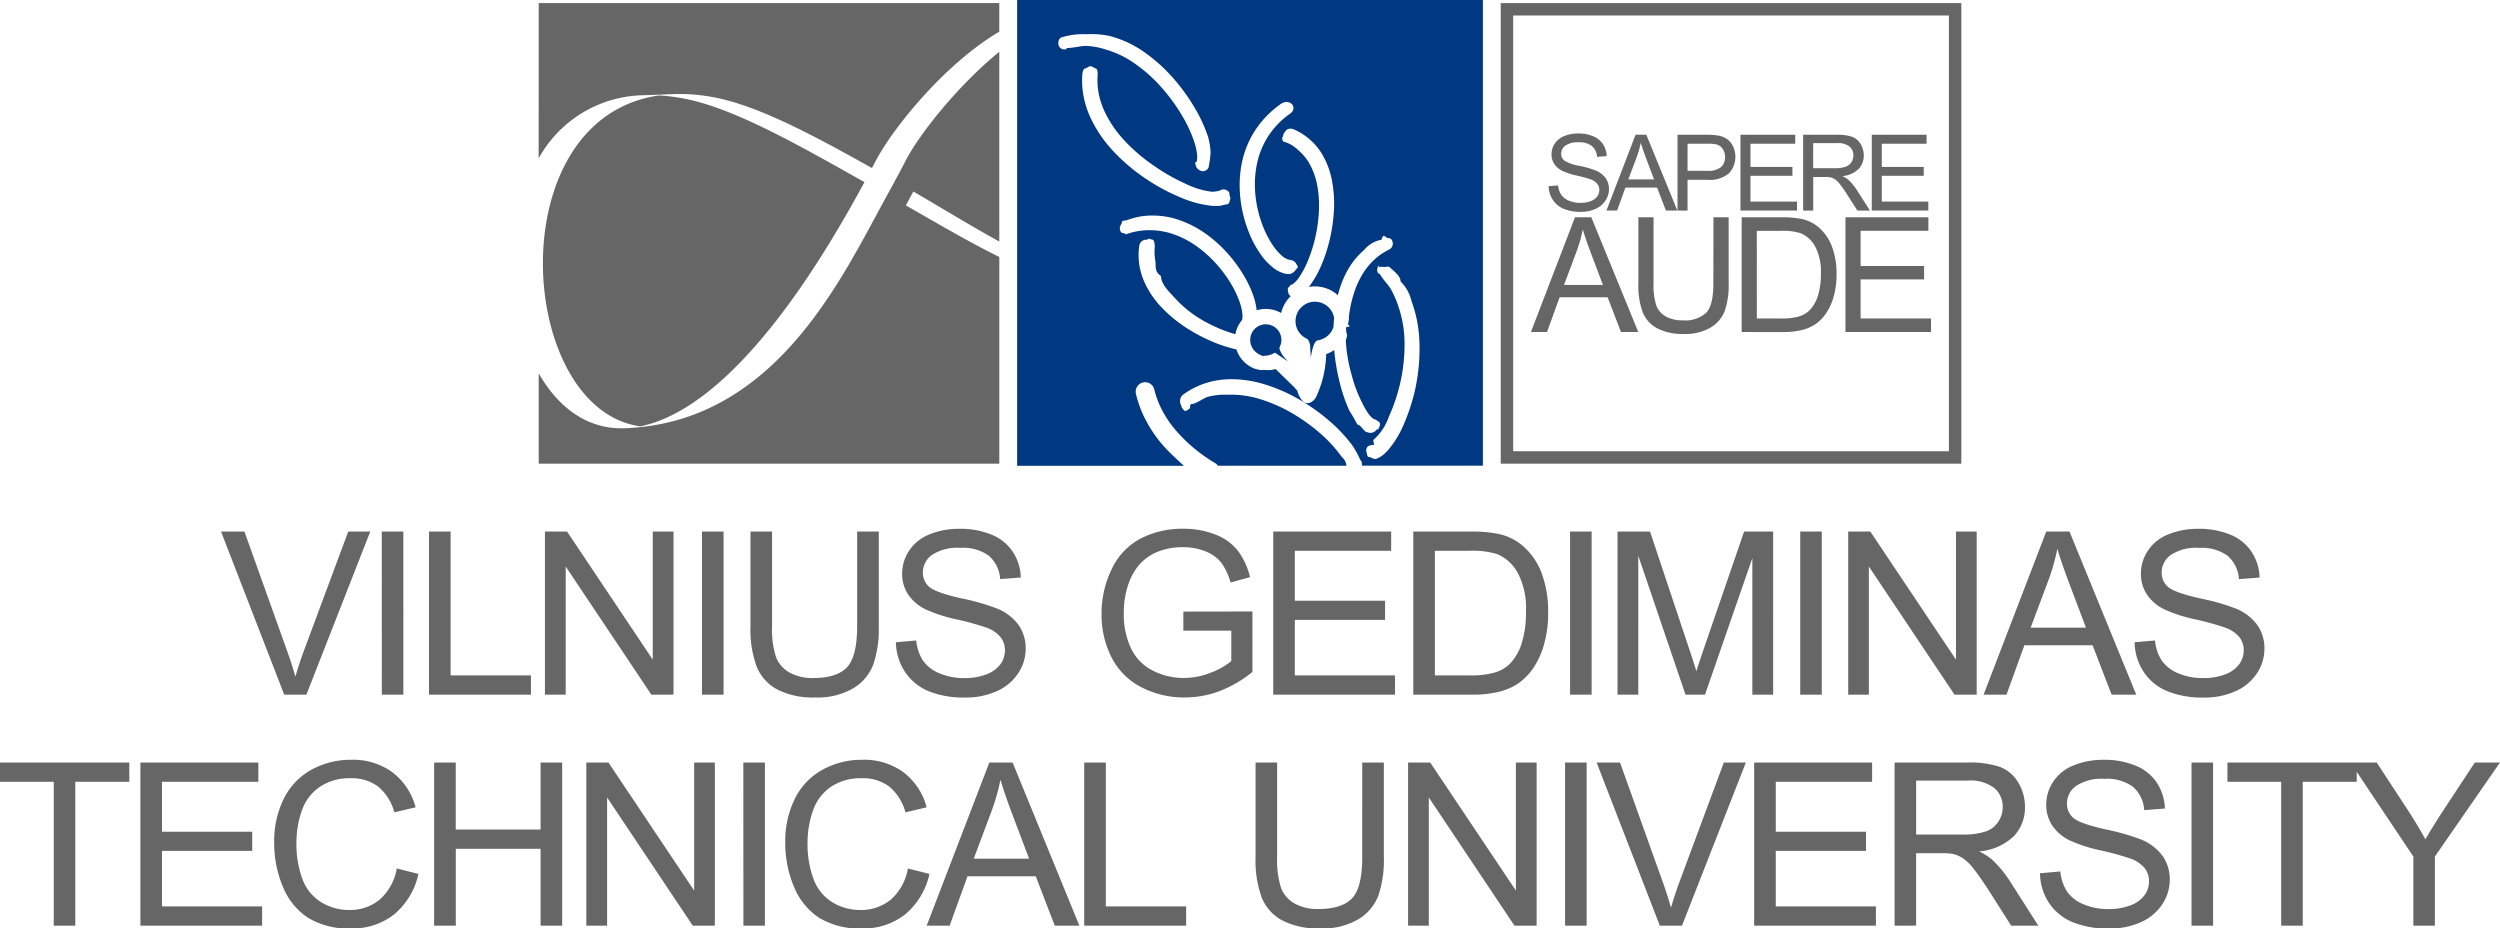
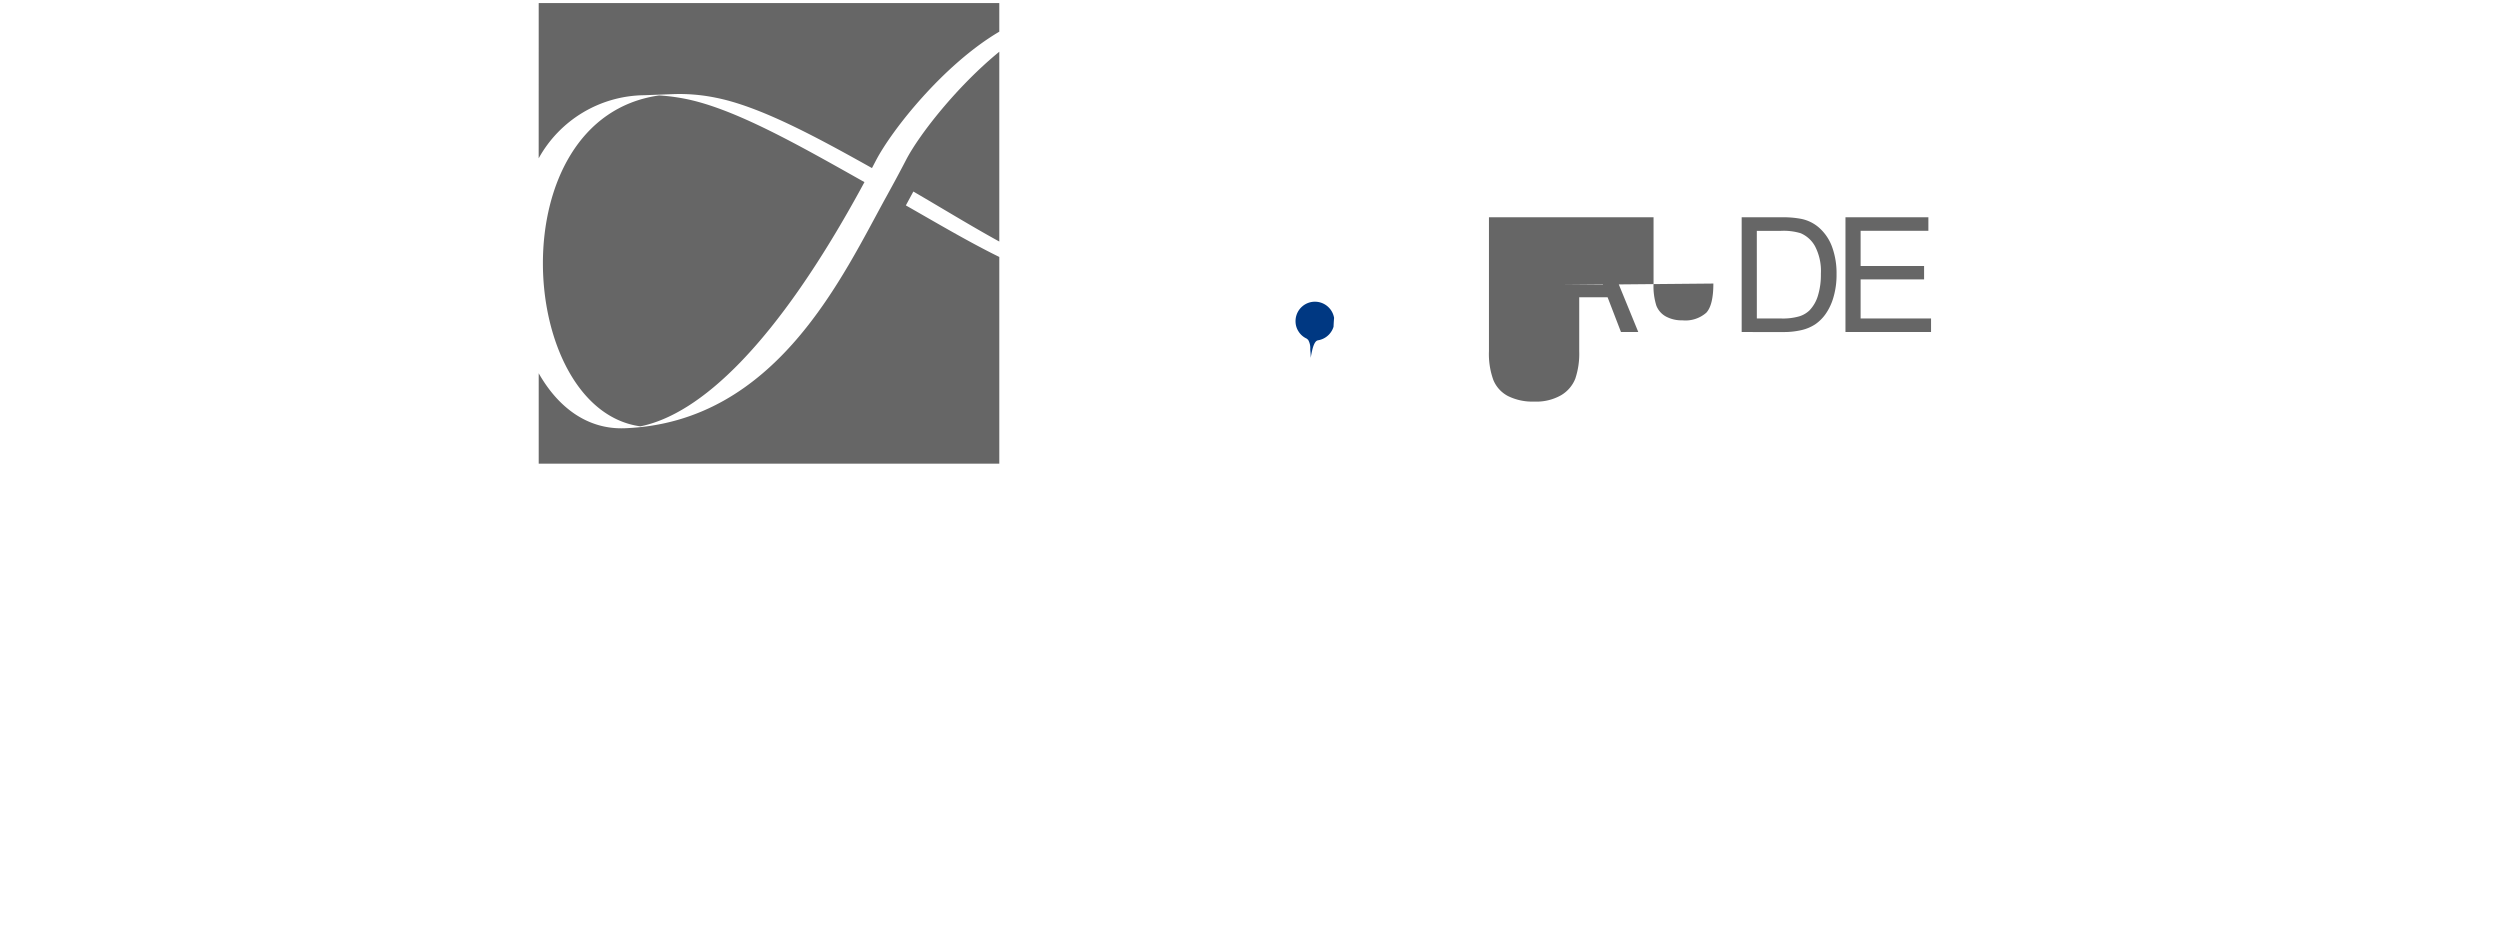
<svg xmlns="http://www.w3.org/2000/svg" id="Raggruppa_147" data-name="Raggruppa 147" width="317.742" height="118" viewBox="0 0 317.742 118">
  <path id="Tracciato_378" data-name="Tracciato 378" d="M120.052,23.207c-11.279,20.887-21,29.52-28.481,31.04C75.82,52.081,73.495,15.086,93.963,12.188a24.761,24.761,0,0,1,3.246.418c6.3,1.227,14.437,5.868,22.844,10.6M78.651.452H137.19V4.085C130.2,8.2,123.589,16.46,121.484,20.51l-.476.911c-7.358-4.124-14.358-7.875-19.927-8.959a22.88,22.88,0,0,0-5.244-.443l-3.8.143-.077,0a15.515,15.515,0,0,0-13.313,8.019ZM137.19,6.637V30.759c-3.581-1.97-7.265-4.231-10.923-6.357l-.952,1.763c4.024,2.293,8.038,4.67,11.876,6.553v26.27H78.651V47.5c2.443,4.306,6.159,7.167,10.932,6.988,19.361-.727,27.73-19.476,33.373-29.656l.967-1.772c.474-.878.951-1.774,1.431-2.7,1.679-3.226,6.482-9.347,11.836-13.726" transform="translate(-10.183 -0.059)" fill="#666" />
-   <path id="Tracciato_379" data-name="Tracciato 379" d="M148.5,0V59.2h21.192c-.943-.871-1.816-1.667-2.6-2.54a16.509,16.509,0,0,1-2.181-3.15,14.372,14.372,0,0,1-1.308-3.426,1.231,1.231,0,0,1,.141-.921,1.192,1.192,0,0,1,2.185.326,11.929,11.929,0,0,0,1.1,2.837,13.555,13.555,0,0,0,1.844,2.6,20.063,20.063,0,0,0,4.931,4.011l.225.259H190.37c-.178-.871-.42-.862-.711-1.264a17.561,17.561,0,0,0-2.642-2.858,23.305,23.305,0,0,0-3.462-2.495,19.248,19.248,0,0,0-4.34-1.9,12.429,12.429,0,0,0-4.02-.511,8.694,8.694,0,0,0-2.459.265c-.75.26-1.474.925-2.159.925h0l-.1.274,0,.262c-.191.1-.4.334-.595.334h0c-.189,0-.363-.322-.489-.5l0-.084-.07-.151,0-.021a1.087,1.087,0,0,1-.094-.712,1,1,0,0,1,.378-.608,10,10,0,0,1,2.6-1.371,10.576,10.576,0,0,1,2.934-.571,13.982,13.982,0,0,1,4.522.553,20.771,20.771,0,0,1,4.757,2.051,24.892,24.892,0,0,1,3.748,2.67,18.992,18.992,0,0,1,2.9,3.078,10.467,10.467,0,0,1,1.042,1.892c.091.2.167-.137.229.734H207.7V0Zm28.593,20.569a11.948,11.948,0,0,1,1.763-4.157,12.385,12.385,0,0,1,3.219-3.238,1.19,1.19,0,0,1,.642-.207.97.97,0,0,1,.646.212l.132.146a.705.705,0,0,1,.124.482.812.812,0,0,1-.192.437l-.192.172a10.476,10.476,0,0,0-2.735,2.765,10.337,10.337,0,0,0-1.5,3.57,12.529,12.529,0,0,0-.281,2.831,14.719,14.719,0,0,0,.353,2.982,14.9,14.9,0,0,0,.81,2.536,11.881,11.881,0,0,0,1.175,2.157,6.721,6.721,0,0,0,1.125,1.277,2.221,2.221,0,0,0,.978.5l.252.047h0a.917.917,0,0,1,.52.376c.072.145.257.353.257.517v0l-.277.31a1.239,1.239,0,0,1-.712.535h0a3.142,3.142,0,0,1-.669-.036,4.186,4.186,0,0,1-1.644-.888,8.076,8.076,0,0,1-1.507-1.676,13.329,13.329,0,0,1-1.315-2.422,16.545,16.545,0,0,1-.891-2.794,16.224,16.224,0,0,1-.389-3.288,14.1,14.1,0,0,1,.308-3.15M154.845,6.094l-.121.158a.808.808,0,0,1-.589-.055.8.8,0,0,1-.357-.442l0,.014-.03-.123a1.029,1.029,0,0,1,.13-.691c.121-.209.313-.211.548-.287a9.287,9.287,0,0,1,2.9-.315h0a11.031,11.031,0,0,1,2.964.226,13.716,13.716,0,0,1,4.118,1.872,20.674,20.674,0,0,1,3.865,3.406,24.966,24.966,0,0,1,2.712,3.7,19.138,19.138,0,0,1,1.782,3.829,8.943,8.943,0,0,1,.323,1.99,11.953,11.953,0,0,1-.213,1.639v0a.689.689,0,0,1-.3.581.757.757,0,0,1-.65.141h.026l0,0-.005,0a1.053,1.053,0,0,1-.634-.443,1.557,1.557,0,0,1-.178-.672v-.007l.115-.024.057-.009a2.653,2.653,0,0,0,.058-.994,8,8,0,0,0-.328-1.485,17.248,17.248,0,0,0-1.617-3.479,23.139,23.139,0,0,0-2.5-3.432,19.23,19.23,0,0,0-3.523-3.156,12.342,12.342,0,0,0-3.65-1.744,8.987,8.987,0,0,0-2.49-.457c-.791.011-1.6.267-2.405.267Zm5.664,12.88a15.952,15.952,0,0,1-2.793-4.259,11.675,11.675,0,0,1-.8-2.645,10.6,10.6,0,0,1-.124-2.679c.024-.269.153-.686.344-.686h0c.191,0,.443-.308.71-.286s.5.286.665.286h0c.161,0,.249.525.227.79a8.828,8.828,0,0,0,.1,2.216,9.877,9.877,0,0,0,.665,2.212,14.092,14.092,0,0,0,2.483,3.77,21.738,21.738,0,0,0,3.986,3.429,23.738,23.738,0,0,0,3.916,2.219,10.186,10.186,0,0,0,3.4,1.032h0a5.641,5.641,0,0,0,.656-.077,1.328,1.328,0,0,0,.414-.132.781.781,0,0,1,.668-.032c.231.091.457.252.457.5v0c0,.245.182.513.09.743s-.057.428-.3.535l.212,0v0a9.914,9.914,0,0,0-1.1.234,6.463,6.463,0,0,1-1.173.01,13.881,13.881,0,0,1-3.974-1.071,25,25,0,0,1-4.339-2.338,23.7,23.7,0,0,1-4.4-3.774m31.244,35h0a18.671,18.671,0,0,0-1.014-1.774A20.466,20.466,0,0,1,189.4,48.2a25.722,25.722,0,0,1-.6-3.707l-.273.171a4.441,4.441,0,0,1-.747.341,13.583,13.583,0,0,1-1.288,5.466,1.58,1.58,0,0,1-.762.709.845.845,0,0,1-.919-.191,2.935,2.935,0,0,1-.738-1.558l-.022.184h0l-.326-.4-2.377-2.315a4.082,4.082,0,0,1-.7.137,7.086,7.086,0,0,1-.951-.036h-.009l-.006.05a3.853,3.853,0,0,1-1.153-.257,3.939,3.939,0,0,1-1.768-1.538,3.942,3.942,0,0,1-.39-.844,17.771,17.771,0,0,1-2.965-.954,20.952,20.952,0,0,1-3.157-1.639,17.354,17.354,0,0,1-3.4-2.764,11.531,11.531,0,0,1-2.157-3.172,8.569,8.569,0,0,1-.676-2.326,8.149,8.149,0,0,1,.017-2.376l0,.016a.91.91,0,0,1,.363-.577,1.043,1.043,0,0,1,.669-.158h0l.138-.134c.211.035.4.134.522.134h0c.135,0,.253.424.25.642l.03.2a6.473,6.473,0,0,0,.07,1.9c.091.649-.165,1.274.706,1.872v0c0,.985.929,1.906,1.715,2.74a14.686,14.686,0,0,0,2.88,2.467A19.292,19.292,0,0,0,174,41.674a17.022,17.022,0,0,0,2.237.8,4,4,0,0,1,.229-.771,3.947,3.947,0,0,1,.629-1.034,2.554,2.554,0,0,0,.023-.888,6.769,6.769,0,0,0-.346-1.424,12.971,12.971,0,0,0-1.2-2.478,16.779,16.779,0,0,0-1.815-2.405,15.266,15.266,0,0,0-2.541-2.247,11.706,11.706,0,0,0-2.746-1.425,9.287,9.287,0,0,0-3.012-.545,8.687,8.687,0,0,0-3.026.49v.046a3.768,3.768,0,0,0-.543-.193h0c-.159,0-.258-.192-.319-.373l-.016-.125a1.063,1.063,0,0,1,.225-.676c.127-.191-.219-.35.651-.428v0a8.767,8.767,0,0,1,3.431-.6,10.081,10.081,0,0,1,3.441.639,13.17,13.17,0,0,1,3.08,1.608,16.577,16.577,0,0,1,2.8,2.483,18.022,18.022,0,0,1,1.987,2.646,14.4,14.4,0,0,1,1.342,2.781,9,9,0,0,1,.347,1.28c.038.205.068.408.086.606l.165-.049a3.954,3.954,0,0,1,2.194.057,4.117,4.117,0,0,1,.755.332,4.344,4.344,0,0,1,.373-1.007,4.487,4.487,0,0,1,.833-1.126l-.24-.24-.005-.018-.007-.032,0-.043c-.123-.208-.133-.756-.049-.756h0c.071,0,.218-.3.419-.425l.008.077.024-.015,0,0a3.376,3.376,0,0,0,.946-.983,10.991,10.991,0,0,0,1.012-1.868l.011-.027.005-.017a18.264,18.264,0,0,0,1-3.1,19,19,0,0,0,.463-3.276,14.149,14.149,0,0,0-.235-3.5,8.916,8.916,0,0,0-1.05-2.78,6.639,6.639,0,0,0-1.326-1.557,4.491,4.491,0,0,0-1.792-1.069v0l-.061.009c-.148-.111-.142-.158-.179-.329s-.02-.291.051-.291h0l.114-.407c.141-.189.346-.536.56-.6a1.006,1.006,0,0,1,.687.025l0,0a7.789,7.789,0,0,1,3.691,3.252,10.321,10.321,0,0,1,1.194,3.217,15.647,15.647,0,0,1,.256,3.905,20.706,20.706,0,0,1-.513,3.57,20.05,20.05,0,0,1-1.107,3.4l-.008.017-.01.021a12.319,12.319,0,0,1-1.317,2.356l-.232.3a4.422,4.422,0,0,1,2.8.433,4.5,4.5,0,0,1,.888.618,14.535,14.535,0,0,1,.539-1.684,11.806,11.806,0,0,1,1.042-2.049,9.552,9.552,0,0,1,1.75-2.007,3.79,3.79,0,0,1,2.222-1.31h0c.223-.871.48-.311.71-.238s.43.022.566.231l.064.11a.9.9,0,0,1,.07.6v0a.823.823,0,0,1-.355.5l-.006.005-.091.05a7.805,7.805,0,0,0-1.832,1.24,8.471,8.471,0,0,0-1.459,1.751,11.052,11.052,0,0,0-1.156,2.5,15.479,15.479,0,0,0-.651,3c.018.146-.02.3-.016.456a4.359,4.359,0,0,1-.117.508c-.011.138.606.28-.265.427v0c0,.131.069.258.037.375-.005.219.115.437.117.652,0,.231-.154.472-.154.714v0a19.633,19.633,0,0,0,.747,4.332,17.236,17.236,0,0,0,1.436,3.726,7.729,7.729,0,0,0,.743,1.241,2.707,2.707,0,0,0,.668.654l.045,0,.1.01c.216.138.611.34.611.558v0a1.46,1.46,0,0,1-.263.716l-.181.016a.875.875,0,0,1-.6.4,1.009,1.009,0,0,1-.692-.122l0,.055c-.4-.249-.782-.972-1.143-.972m7.419-4.814a24.522,24.522,0,0,1-1.49,4.7,12.582,12.582,0,0,1-2.081,3.422l0,0a4.987,4.987,0,0,1-.7.637,3,3,0,0,1-.736.4l0,0c-.249.09-.513-.073-.737-.181s-.4.182-.494-.689h0l0,.137a.8.8,0,0,1,.027-.669c.1-.229.29-.243.541-.334l.3,0h0c.126,0-.033-.5-.033-.644v0a6.88,6.88,0,0,0,1.976-2.948,22.877,22.877,0,0,0,1.443-4.264,22.2,22.2,0,0,0,.555-5.307,14.551,14.551,0,0,0-.8-4.515,11.886,11.886,0,0,0-.992-2.235c-.388-.6-.832-.979-1.365-1.85h0c-.194,0-.3-.214-.314-.461a.744.744,0,0,1,.239-.595l.005.047.011.013,0,.212c.176-.189.412-.088.65-.088h0c.238,0,.48-.131.672.04l.009-.1-.145-.038c.655.6,1.532,1.226,1.532,1.947v0a5,5,0,0,1,1.369,2.435,16.588,16.588,0,0,1,1.017,5.083,24.182,24.182,0,0,1-.463,5.835" transform="translate(-19.227)" fill="#003882" />
  <path id="Tracciato_380" data-name="Tracciato 380" d="M193.5,44.926a2.466,2.466,0,0,0-4.343,1.384,2.526,2.526,0,0,0,.048.748,2.354,2.354,0,0,0,.231.617l.045.077a2.417,2.417,0,0,0,1.09.991l.181.157a2.073,2.073,0,0,1,.264,1.2h0a10.185,10.185,0,0,1,.058,1.088c.057-.329.112-.612.174-.885.158-.707.372-1.214.679-1.328l.077-.02a2.448,2.448,0,0,0,.767-.258,2.5,2.5,0,0,0,.646-.493,2.586,2.586,0,0,0,.348-.473l0,0a2.346,2.346,0,0,0,.214-.5c.009-.2.017-.388.028-.564s.025-.366.042-.558a2.516,2.516,0,0,0-.185-.608,2.456,2.456,0,0,0-.36-.573" transform="translate(-24.49 -5.704)" fill="#003882" />
-   <path id="Tracciato_381" data-name="Tracciato 381" d="M186.236,50.447l.042-.212a2,2,0,0,0,.182-1.267,1.993,1.993,0,0,0-.225-.619,2.014,2.014,0,0,0-.353-.453l-.064-.055a1.989,1.989,0,0,0-2.186-.286,1.992,1.992,0,0,0-.555.407l-.057.065a2.007,2.007,0,0,0-.284,2.195,2.018,2.018,0,0,0,.47.625,2.087,2.087,0,0,0,.508.346,1.559,1.559,0,0,0,.578.2h0l.017-.047a2.087,2.087,0,0,0,.6-.077,1.993,1.993,0,0,0,.558-.2l.211-.115.2.135,1.427.971-.293-.344a3.152,3.152,0,0,1-.77-1.273" transform="translate(-23.633 -6.131)" fill="#003882" />
-   <path id="Tracciato_382" data-name="Tracciato 382" d="M219.9.451h57.746V58.988H219.106V.451Zm56.168,1.578h-55.38V57.41h55.38Z" transform="translate(-28.368 -0.058)" fill="#666" />
-   <path id="Tracciato_383" data-name="Tracciato 383" d="M223.514,46.307l5.6-14.583h2.078l5.968,14.583h-2.2l-1.7-4.418h-6.1l-1.6,4.418Zm4.207-5.989h4.945l-1.523-4.038c-.461-1.225-.808-2.232-1.032-3.023a18.351,18.351,0,0,1-.788,2.788Zm18.991-8.594h1.932v8.428a9.953,9.953,0,0,1-.5,3.49,4.261,4.261,0,0,1-1.8,2.1,6.322,6.322,0,0,1-3.406.811,7,7,0,0,1-3.352-.705,4.018,4.018,0,0,1-1.859-2.045,9.688,9.688,0,0,1-.556-3.653V31.724H239.1v8.418a8.208,8.208,0,0,0,.352,2.8,2.684,2.684,0,0,0,1.214,1.389,4.2,4.2,0,0,0,2.1.489,4.019,4.019,0,0,0,3.036-.967q.9-.964.9-3.708ZM250.3,46.307V31.724h5.02a12.173,12.173,0,0,1,2.6.211,4.941,4.941,0,0,1,2.14,1.043,5.969,5.969,0,0,1,1.725,2.492,9.715,9.715,0,0,1,.573,3.466,10.059,10.059,0,0,1-.39,2.944,7.115,7.115,0,0,1-.994,2.126,5.269,5.269,0,0,1-1.328,1.321,5.424,5.424,0,0,1-1.739.734,9.935,9.935,0,0,1-2.342.247Zm1.928-1.721h3.114a7.492,7.492,0,0,0,2.263-.269,3.237,3.237,0,0,0,1.308-.756,4.57,4.57,0,0,0,1.069-1.844,9,9,0,0,0,.385-2.812,6.8,6.8,0,0,0-.751-3.513,3.776,3.776,0,0,0-1.826-1.646,7.509,7.509,0,0,0-2.5-.3h-3.065Zm11.264,1.721V31.724H274.03v1.721h-8.613v4.466h8.067v1.711h-8.067v4.964h8.952v1.721Z" transform="translate(-28.939 -4.107)" fill="#666" />
-   <path id="Tracciato_384" data-name="Tracciato 384" d="M226.1,26.19l1.2-.105a2.62,2.62,0,0,0,.4,1.186,2.163,2.163,0,0,0,.967.75,3.656,3.656,0,0,0,1.479.284,3.573,3.573,0,0,0,1.288-.214,1.8,1.8,0,0,0,.833-.594,1.394,1.394,0,0,0,.274-.827,1.241,1.241,0,0,0-.266-.791,1.924,1.924,0,0,0-.866-.568,17.308,17.308,0,0,0-1.717-.471,8.737,8.737,0,0,1-1.859-.6,2.634,2.634,0,0,1-1.031-.9,2.206,2.206,0,0,1-.335-1.2,2.446,2.446,0,0,1,.412-1.362,2.566,2.566,0,0,1,1.21-.963,4.581,4.581,0,0,1,1.767-.328,4.831,4.831,0,0,1,1.892.345,2.718,2.718,0,0,1,1.258,1.014,2.927,2.927,0,0,1,.474,1.518l-1.223.093a1.974,1.974,0,0,0-.668-1.381,2.59,2.59,0,0,0-1.679-.467,2.693,2.693,0,0,0-1.686.425,1.272,1.272,0,0,0-.529,1.021,1.1,1.1,0,0,0,.375.855,5.045,5.045,0,0,0,1.922.685,12.813,12.813,0,0,1,2.134.615,2.944,2.944,0,0,1,1.243.983,2.408,2.408,0,0,1,.4,1.37,2.616,2.616,0,0,1-.44,1.449,2.92,2.92,0,0,1-1.264,1.059,4.422,4.422,0,0,1-1.856.377,5.51,5.51,0,0,1-2.192-.382,3.052,3.052,0,0,1-1.388-1.146,3.217,3.217,0,0,1-.528-1.731m7.347,3.095,3.7-9.634h1.372l3.943,9.634h-1.454l-1.124-2.918H235.86L234.8,29.285Zm2.78-3.957H239.5l-1.006-2.667c-.3-.81-.535-1.476-.682-2a12.39,12.39,0,0,1-.521,1.842Zm6.253,3.957V19.651h3.634a8.913,8.913,0,0,1,1.464.091,2.891,2.891,0,0,1,1.192.452,2.368,2.368,0,0,1,.771.927,3.145,3.145,0,0,1-.488,3.4,3.77,3.77,0,0,1-2.828.85h-2.471v3.917Zm1.274-5.053h2.491a2.637,2.637,0,0,0,1.754-.46,1.643,1.643,0,0,0,.518-1.294,1.749,1.749,0,0,0-.3-1.038,1.421,1.421,0,0,0-.807-.566,5.432,5.432,0,0,0-1.188-.086h-2.464Zm6.727,5.053V19.651h6.963v1.137h-5.691v2.949h5.331v1.132h-5.331v3.279h5.917v1.137Zm7.966,0V19.651h4.272a5.68,5.68,0,0,1,1.959.259,2.15,2.15,0,0,1,1.072.916,2.744,2.744,0,0,1,.4,1.454,2.408,2.408,0,0,1-.664,1.726,3.358,3.358,0,0,1-2.049.9,3.211,3.211,0,0,1,.77.48,6.829,6.829,0,0,1,1.059,1.281l1.674,2.622h-1.6l-1.275-2q-.56-.866-.923-1.326a2.794,2.794,0,0,0-.645-.644,1.911,1.911,0,0,0-.582-.257,3.84,3.84,0,0,0-.711-.047h-1.477v4.279Zm1.274-5.382h2.74a4.1,4.1,0,0,0,1.368-.181,1.446,1.446,0,0,0,.749-.58,1.549,1.549,0,0,0,.256-.863,1.437,1.437,0,0,0-.494-1.124,2.324,2.324,0,0,0-1.569-.44h-3.049Zm7.448,5.382V19.651h6.965v1.137h-5.691v2.949h5.33v1.132h-5.33v3.279h5.915v1.137Z" transform="translate(-29.274 -2.523)" fill="#666" />
-   <path id="Tracciato_385" data-name="Tracciato 385" d="M36.124,98.287,28.092,77.555h2.974l5.387,15.06c.435,1.207.8,2.342,1.086,3.394q.486-1.695,1.12-3.394l5.6-15.06h2.8L38.939,98.287Zm12.4-20.732h2.741V98.288H48.528Zm6,20.732V77.555h2.747V95.84h10.21v2.447Zm14.735,0V77.555h2.814l10.89,16.277V77.555H85.6V98.287H82.786L71.9,82V98.287ZM89.221,77.555h2.741V98.288H89.221Zm19.721,0h2.747V89.537a14.1,14.1,0,0,1-.71,4.962,6.054,6.054,0,0,1-2.552,2.988,9.011,9.011,0,0,1-4.843,1.153,9.9,9.9,0,0,1-4.764-1,5.693,5.693,0,0,1-2.645-2.906,13.752,13.752,0,0,1-.792-5.193V77.555h2.742V89.522a11.712,11.712,0,0,0,.5,3.977,3.829,3.829,0,0,0,1.725,1.973,5.977,5.977,0,0,0,2.992.7q3.027,0,4.315-1.375t1.285-5.271Zm4.922,14.071,2.587-.227a5.657,5.657,0,0,0,.855,2.554,4.672,4.672,0,0,0,2.084,1.611,7.864,7.864,0,0,0,3.182.615,7.65,7.65,0,0,0,2.772-.465,3.89,3.89,0,0,0,1.791-1.278,2.992,2.992,0,0,0,.588-1.778,2.676,2.676,0,0,0-.57-1.7,4.165,4.165,0,0,0-1.862-1.221A36.586,36.586,0,0,0,121.6,88.72a18.954,18.954,0,0,1-4-1.294,5.613,5.613,0,0,1-2.216-1.93,4.744,4.744,0,0,1-.724-2.582,5.262,5.262,0,0,1,.888-2.931,5.518,5.518,0,0,1,2.6-2.074,9.907,9.907,0,0,1,3.8-.705,10.365,10.365,0,0,1,4.07.743,5.85,5.85,0,0,1,2.706,2.182,6.308,6.308,0,0,1,1.019,3.267l-2.63.2a4.253,4.253,0,0,0-1.439-2.968,5.565,5.565,0,0,0-3.61-1,5.819,5.819,0,0,0-3.631.913,2.742,2.742,0,0,0-1.139,2.2,2.359,2.359,0,0,0,.805,1.839c.533.481,1.907.974,4.138,1.477a27.52,27.52,0,0,1,4.59,1.322,6.345,6.345,0,0,1,2.675,2.115,5.159,5.159,0,0,1,.86,2.949,5.624,5.624,0,0,1-.948,3.116,6.277,6.277,0,0,1-2.722,2.28,9.511,9.511,0,0,1-3.99.81,11.861,11.861,0,0,1-4.717-.82A6.611,6.611,0,0,1,115,95.352a6.969,6.969,0,0,1-1.133-3.726M150.4,90.154V87.726l8.781-.015V95.4a15.508,15.508,0,0,1-4.171,2.43,12.435,12.435,0,0,1-4.413.81,11.758,11.758,0,0,1-5.551-1.308,8.655,8.655,0,0,1-3.768-3.778,11.914,11.914,0,0,1-1.274-5.534,12.81,12.81,0,0,1,1.269-5.647,8.4,8.4,0,0,1,3.64-3.9A11.457,11.457,0,0,1,150.39,77.2a10.786,10.786,0,0,1,4.063.729,6.668,6.668,0,0,1,2.849,2.027,9.042,9.042,0,0,1,1.574,3.394l-2.477.68a7.784,7.784,0,0,0-1.158-2.491,4.777,4.777,0,0,0-1.985-1.449,7.263,7.263,0,0,0-2.854-.545,8.39,8.39,0,0,0-3.252.575,6.071,6.071,0,0,0-2.217,1.505,7.187,7.187,0,0,0-1.306,2.051,10.827,10.827,0,0,0-.794,4.172,10.115,10.115,0,0,0,.956,4.638,6.114,6.114,0,0,0,2.782,2.77,8.579,8.579,0,0,0,3.871.908,9.171,9.171,0,0,0,3.479-.69,8.752,8.752,0,0,0,2.574-1.462V90.154Zm11.425,8.133V77.555h14.988V80H164.57v6.348h11.469v2.432H164.57V95.84H177.3v2.447Zm17.8,0V77.555h7.14a17.228,17.228,0,0,1,3.693.3,7,7,0,0,1,3.04,1.482,8.457,8.457,0,0,1,2.453,3.543,13.852,13.852,0,0,1,.815,4.928,14.346,14.346,0,0,1-.555,4.186,10.091,10.091,0,0,1-1.414,3.022,7.412,7.412,0,0,1-1.889,1.879,7.636,7.636,0,0,1-2.471,1.041,14.131,14.131,0,0,1-3.331.353Zm2.742-2.447H186.8a10.719,10.719,0,0,0,3.22-.382,4.6,4.6,0,0,0,1.859-1.075,6.488,6.488,0,0,0,1.52-2.622,12.846,12.846,0,0,0,.546-4,9.663,9.663,0,0,0-1.066-5,5.365,5.365,0,0,0-2.6-2.342A10.649,10.649,0,0,0,186.728,80H182.37Zm17.183-18.285h2.741V98.288h-2.741Zm6.031,20.732V77.555h4.132l4.9,14.679c.454,1.368.787,2.39.989,3.07.238-.752.6-1.862,1.107-3.326l4.962-14.423h3.691V98.287h-2.644V80.933L216.7,98.287h-2.477l-6-17.647V98.287Zm23.222-20.732h2.74V98.288h-2.74ZM234.9,98.287V77.555h2.814L248.6,93.832V77.555h2.631V98.287h-2.815L237.526,82V98.287Zm17.206,0,7.964-20.732h2.956l8.485,20.732H268.38l-2.418-6.279h-8.67l-2.274,6.279Zm5.981-8.515h7.034l-2.168-5.739q-.986-2.613-1.467-4.3a26.55,26.55,0,0,1-1.12,3.963Zm13.223,1.853,2.588-.227a5.71,5.71,0,0,0,.854,2.554,4.69,4.69,0,0,0,2.087,1.611,7.863,7.863,0,0,0,3.181.615,7.64,7.64,0,0,0,2.77-.465,3.872,3.872,0,0,0,1.791-1.278,2.982,2.982,0,0,0,.589-1.778,2.67,2.67,0,0,0-.569-1.7,4.162,4.162,0,0,0-1.864-1.221,36.221,36.221,0,0,0-3.693-1.014,18.935,18.935,0,0,1-4-1.294,5.619,5.619,0,0,1-2.216-1.93,4.744,4.744,0,0,1-.725-2.582,5.256,5.256,0,0,1,.89-2.931,5.5,5.5,0,0,1,2.6-2.074,9.9,9.9,0,0,1,3.8-.705,10.368,10.368,0,0,1,4.07.743,5.846,5.846,0,0,1,2.706,2.182A6.317,6.317,0,0,1,287.19,83.4l-2.631.2a4.253,4.253,0,0,0-1.439-2.968,5.572,5.572,0,0,0-3.611-1,5.816,5.816,0,0,0-3.629.913,2.734,2.734,0,0,0-1.139,2.2,2.361,2.361,0,0,0,.8,1.839c.532.481,1.907.974,4.138,1.477a27.52,27.52,0,0,1,4.59,1.322,6.351,6.351,0,0,1,2.675,2.115,5.158,5.158,0,0,1,.858,2.949,5.614,5.614,0,0,1-.946,3.116,6.279,6.279,0,0,1-2.721,2.28,9.52,9.52,0,0,1-3.993.81,11.879,11.879,0,0,1-4.716-.82,6.611,6.611,0,0,1-2.988-2.468,6.993,6.993,0,0,1-1.135-3.726M6.831,127.644V109.359H0v-2.448H16.431v2.448H9.572v18.285Zm11.013,0V106.911H32.833v2.448H20.587v6.348H32.056v2.433H20.587V125.2H33.316v2.448Zm32.593-7.269,2.747.694a9.278,9.278,0,0,1-3.105,5.156A8.567,8.567,0,0,1,44.595,128a9.854,9.854,0,0,1-5.45-1.361,8.539,8.539,0,0,1-3.195-3.953,14.173,14.173,0,0,1-1.1-5.562,12.2,12.2,0,0,1,1.236-5.647,8.478,8.478,0,0,1,3.523-3.664,10.273,10.273,0,0,1,5.026-1.25,8.485,8.485,0,0,1,5.233,1.583,8.224,8.224,0,0,1,2.955,4.456l-2.7.637a6.413,6.413,0,0,0-2.1-3.3,5.551,5.551,0,0,0-3.45-1.032,6.7,6.7,0,0,0-3.993,1.143,6.02,6.02,0,0,0-2.254,3.081,12.318,12.318,0,0,0-.652,3.976,12.724,12.724,0,0,0,.767,4.621,5.784,5.784,0,0,0,2.4,2.949,6.722,6.722,0,0,0,3.526.974,5.915,5.915,0,0,0,3.9-1.327,6.822,6.822,0,0,0,2.162-3.948m4.748,7.269V106.911h2.747v8.516H68.705v-8.516h2.747v20.733H68.705v-9.77H57.931v9.77Zm19.344,0V106.911h2.814l10.89,16.277V106.911h2.631v20.733H88.049L77.161,111.352v16.292Zm19.955-20.733h2.741v20.733H94.484Zm20.909,13.464,2.747.694a9.278,9.278,0,0,1-3.105,5.156A8.567,8.567,0,0,1,109.551,128a9.854,9.854,0,0,1-5.45-1.361,8.539,8.539,0,0,1-3.195-3.953,14.173,14.173,0,0,1-1.1-5.562,12.2,12.2,0,0,1,1.235-5.647,8.462,8.462,0,0,1,3.525-3.664,10.261,10.261,0,0,1,5.024-1.25,8.485,8.485,0,0,1,5.233,1.583,8.224,8.224,0,0,1,2.955,4.456l-2.7.637a6.4,6.4,0,0,0-2.094-3.3,5.551,5.551,0,0,0-3.45-1.032,6.7,6.7,0,0,0-3.993,1.143,6.03,6.03,0,0,0-2.254,3.081,12.318,12.318,0,0,0-.652,3.976,12.724,12.724,0,0,0,.767,4.621,5.784,5.784,0,0,0,2.4,2.949,6.722,6.722,0,0,0,3.526.974,5.907,5.907,0,0,0,3.9-1.327,6.814,6.814,0,0,0,2.164-3.948m2.386,7.269,7.964-20.733H128.7l8.486,20.733h-3.129l-2.417-6.28h-8.67l-2.274,6.28Zm5.981-8.516h7.033l-2.167-5.738q-.986-2.617-1.468-4.3a26.372,26.372,0,0,1-1.12,3.963Zm14.04,8.516V106.911h2.747V125.2h10.21v2.448Zm35.337-20.733h2.747v11.983a14.108,14.108,0,0,1-.71,4.962,6.039,6.039,0,0,1-2.552,2.987A9,9,0,0,1,167.781,128a9.912,9.912,0,0,1-4.765-1,5.705,5.705,0,0,1-2.646-2.906,13.775,13.775,0,0,1-.791-5.193V106.911h2.741v11.967a11.71,11.71,0,0,0,.5,3.978,3.829,3.829,0,0,0,1.725,1.973,5.963,5.963,0,0,0,2.992.7q3.027,0,4.317-1.376t1.282-5.271Zm5.826,20.733V106.911h2.814l10.89,16.277V106.911H195.3v20.733h-2.815l-10.889-16.292v16.292Zm19.953-20.733h2.741v20.733h-2.741Zm12.042,20.733-8.032-20.733H205.9l5.389,15.061c.434,1.207.8,2.342,1.086,3.394.324-1.131.7-2.259,1.12-3.394l5.6-15.061h2.8l-8.119,20.733Zm11.993,0V106.911h14.988v2.448H225.694v6.348h11.469v2.433H225.694V125.2h12.729v2.448Zm17.844,0V106.911h9.191a12.227,12.227,0,0,1,4.213.561,4.63,4.63,0,0,1,2.309,1.968,5.907,5.907,0,0,1,.858,3.128,5.2,5.2,0,0,1-1.429,3.718,7.222,7.222,0,0,1-4.411,1.925,6.905,6.905,0,0,1,1.657,1.034A14.461,14.461,0,0,1,255.461,122l3.6,5.643h-3.452l-2.74-4.315c-.8-1.241-1.464-2.2-1.985-2.853a6.049,6.049,0,0,0-1.391-1.386,4.135,4.135,0,0,0-1.249-.555,8.732,8.732,0,0,0-1.53-.1h-3.182v9.206Zm2.741-11.581h5.9a8.778,8.778,0,0,0,2.939-.392,3.129,3.129,0,0,0,1.611-1.245,3.353,3.353,0,0,0,.551-1.859,3.077,3.077,0,0,0-1.067-2.417,4.984,4.984,0,0,0-3.374-.946h-6.56Zm15.74,4.919,2.587-.227a5.7,5.7,0,0,0,.855,2.554,4.673,4.673,0,0,0,2.086,1.611,7.876,7.876,0,0,0,3.18.614,7.624,7.624,0,0,0,2.772-.465,3.873,3.873,0,0,0,1.791-1.278,2.986,2.986,0,0,0,.588-1.777,2.677,2.677,0,0,0-.57-1.7,4.153,4.153,0,0,0-1.862-1.221,36.837,36.837,0,0,0-3.693-1.013,18.879,18.879,0,0,1-4-1.294,5.62,5.62,0,0,1-2.217-1.931,4.763,4.763,0,0,1-.723-2.582,5.278,5.278,0,0,1,.888-2.931,5.537,5.537,0,0,1,2.6-2.074,9.924,9.924,0,0,1,3.8-.705,10.357,10.357,0,0,1,4.069.743,5.859,5.859,0,0,1,2.709,2.182,6.326,6.326,0,0,1,1.017,3.268l-2.63.2a4.255,4.255,0,0,0-1.439-2.969,5.571,5.571,0,0,0-3.61-1,5.813,5.813,0,0,0-3.631.912,2.743,2.743,0,0,0-1.139,2.2,2.358,2.358,0,0,0,.807,1.841c.531.481,1.906.974,4.138,1.476a27.859,27.859,0,0,1,4.59,1.321,6.342,6.342,0,0,1,2.673,2.116,5.156,5.156,0,0,1,.859,2.948,5.628,5.628,0,0,1-.945,3.118,6.286,6.286,0,0,1-2.724,2.279,9.511,9.511,0,0,1-3.991.81,11.867,11.867,0,0,1-4.716-.819,6.626,6.626,0,0,1-2.989-2.466A6.974,6.974,0,0,1,259.277,120.983Zm19.26-14.072h2.741v20.733h-2.741Zm11.394,20.733V109.359H283.1v-2.448h16.432v2.448h-6.859v18.285Zm16.8,0v-8.781l-7.989-11.952h3.335l4.088,6.252q1.13,1.752,2.1,3.508.936-1.628,2.266-3.663l4.016-6.1h3.195l-8.273,11.952v8.781Z" transform="translate(0 -9.996)" fill="#666" />
+   <path id="Tracciato_383" data-name="Tracciato 383" d="M223.514,46.307l5.6-14.583h2.078l5.968,14.583h-2.2l-1.7-4.418h-6.1l-1.6,4.418Zm4.207-5.989h4.945l-1.523-4.038c-.461-1.225-.808-2.232-1.032-3.023a18.351,18.351,0,0,1-.788,2.788Zh1.932v8.428a9.953,9.953,0,0,1-.5,3.49,4.261,4.261,0,0,1-1.8,2.1,6.322,6.322,0,0,1-3.406.811,7,7,0,0,1-3.352-.705,4.018,4.018,0,0,1-1.859-2.045,9.688,9.688,0,0,1-.556-3.653V31.724H239.1v8.418a8.208,8.208,0,0,0,.352,2.8,2.684,2.684,0,0,0,1.214,1.389,4.2,4.2,0,0,0,2.1.489,4.019,4.019,0,0,0,3.036-.967q.9-.964.9-3.708ZM250.3,46.307V31.724h5.02a12.173,12.173,0,0,1,2.6.211,4.941,4.941,0,0,1,2.14,1.043,5.969,5.969,0,0,1,1.725,2.492,9.715,9.715,0,0,1,.573,3.466,10.059,10.059,0,0,1-.39,2.944,7.115,7.115,0,0,1-.994,2.126,5.269,5.269,0,0,1-1.328,1.321,5.424,5.424,0,0,1-1.739.734,9.935,9.935,0,0,1-2.342.247Zm1.928-1.721h3.114a7.492,7.492,0,0,0,2.263-.269,3.237,3.237,0,0,0,1.308-.756,4.57,4.57,0,0,0,1.069-1.844,9,9,0,0,0,.385-2.812,6.8,6.8,0,0,0-.751-3.513,3.776,3.776,0,0,0-1.826-1.646,7.509,7.509,0,0,0-2.5-.3h-3.065Zm11.264,1.721V31.724H274.03v1.721h-8.613v4.466h8.067v1.711h-8.067v4.964h8.952v1.721Z" transform="translate(-28.939 -4.107)" fill="#666" />
</svg>